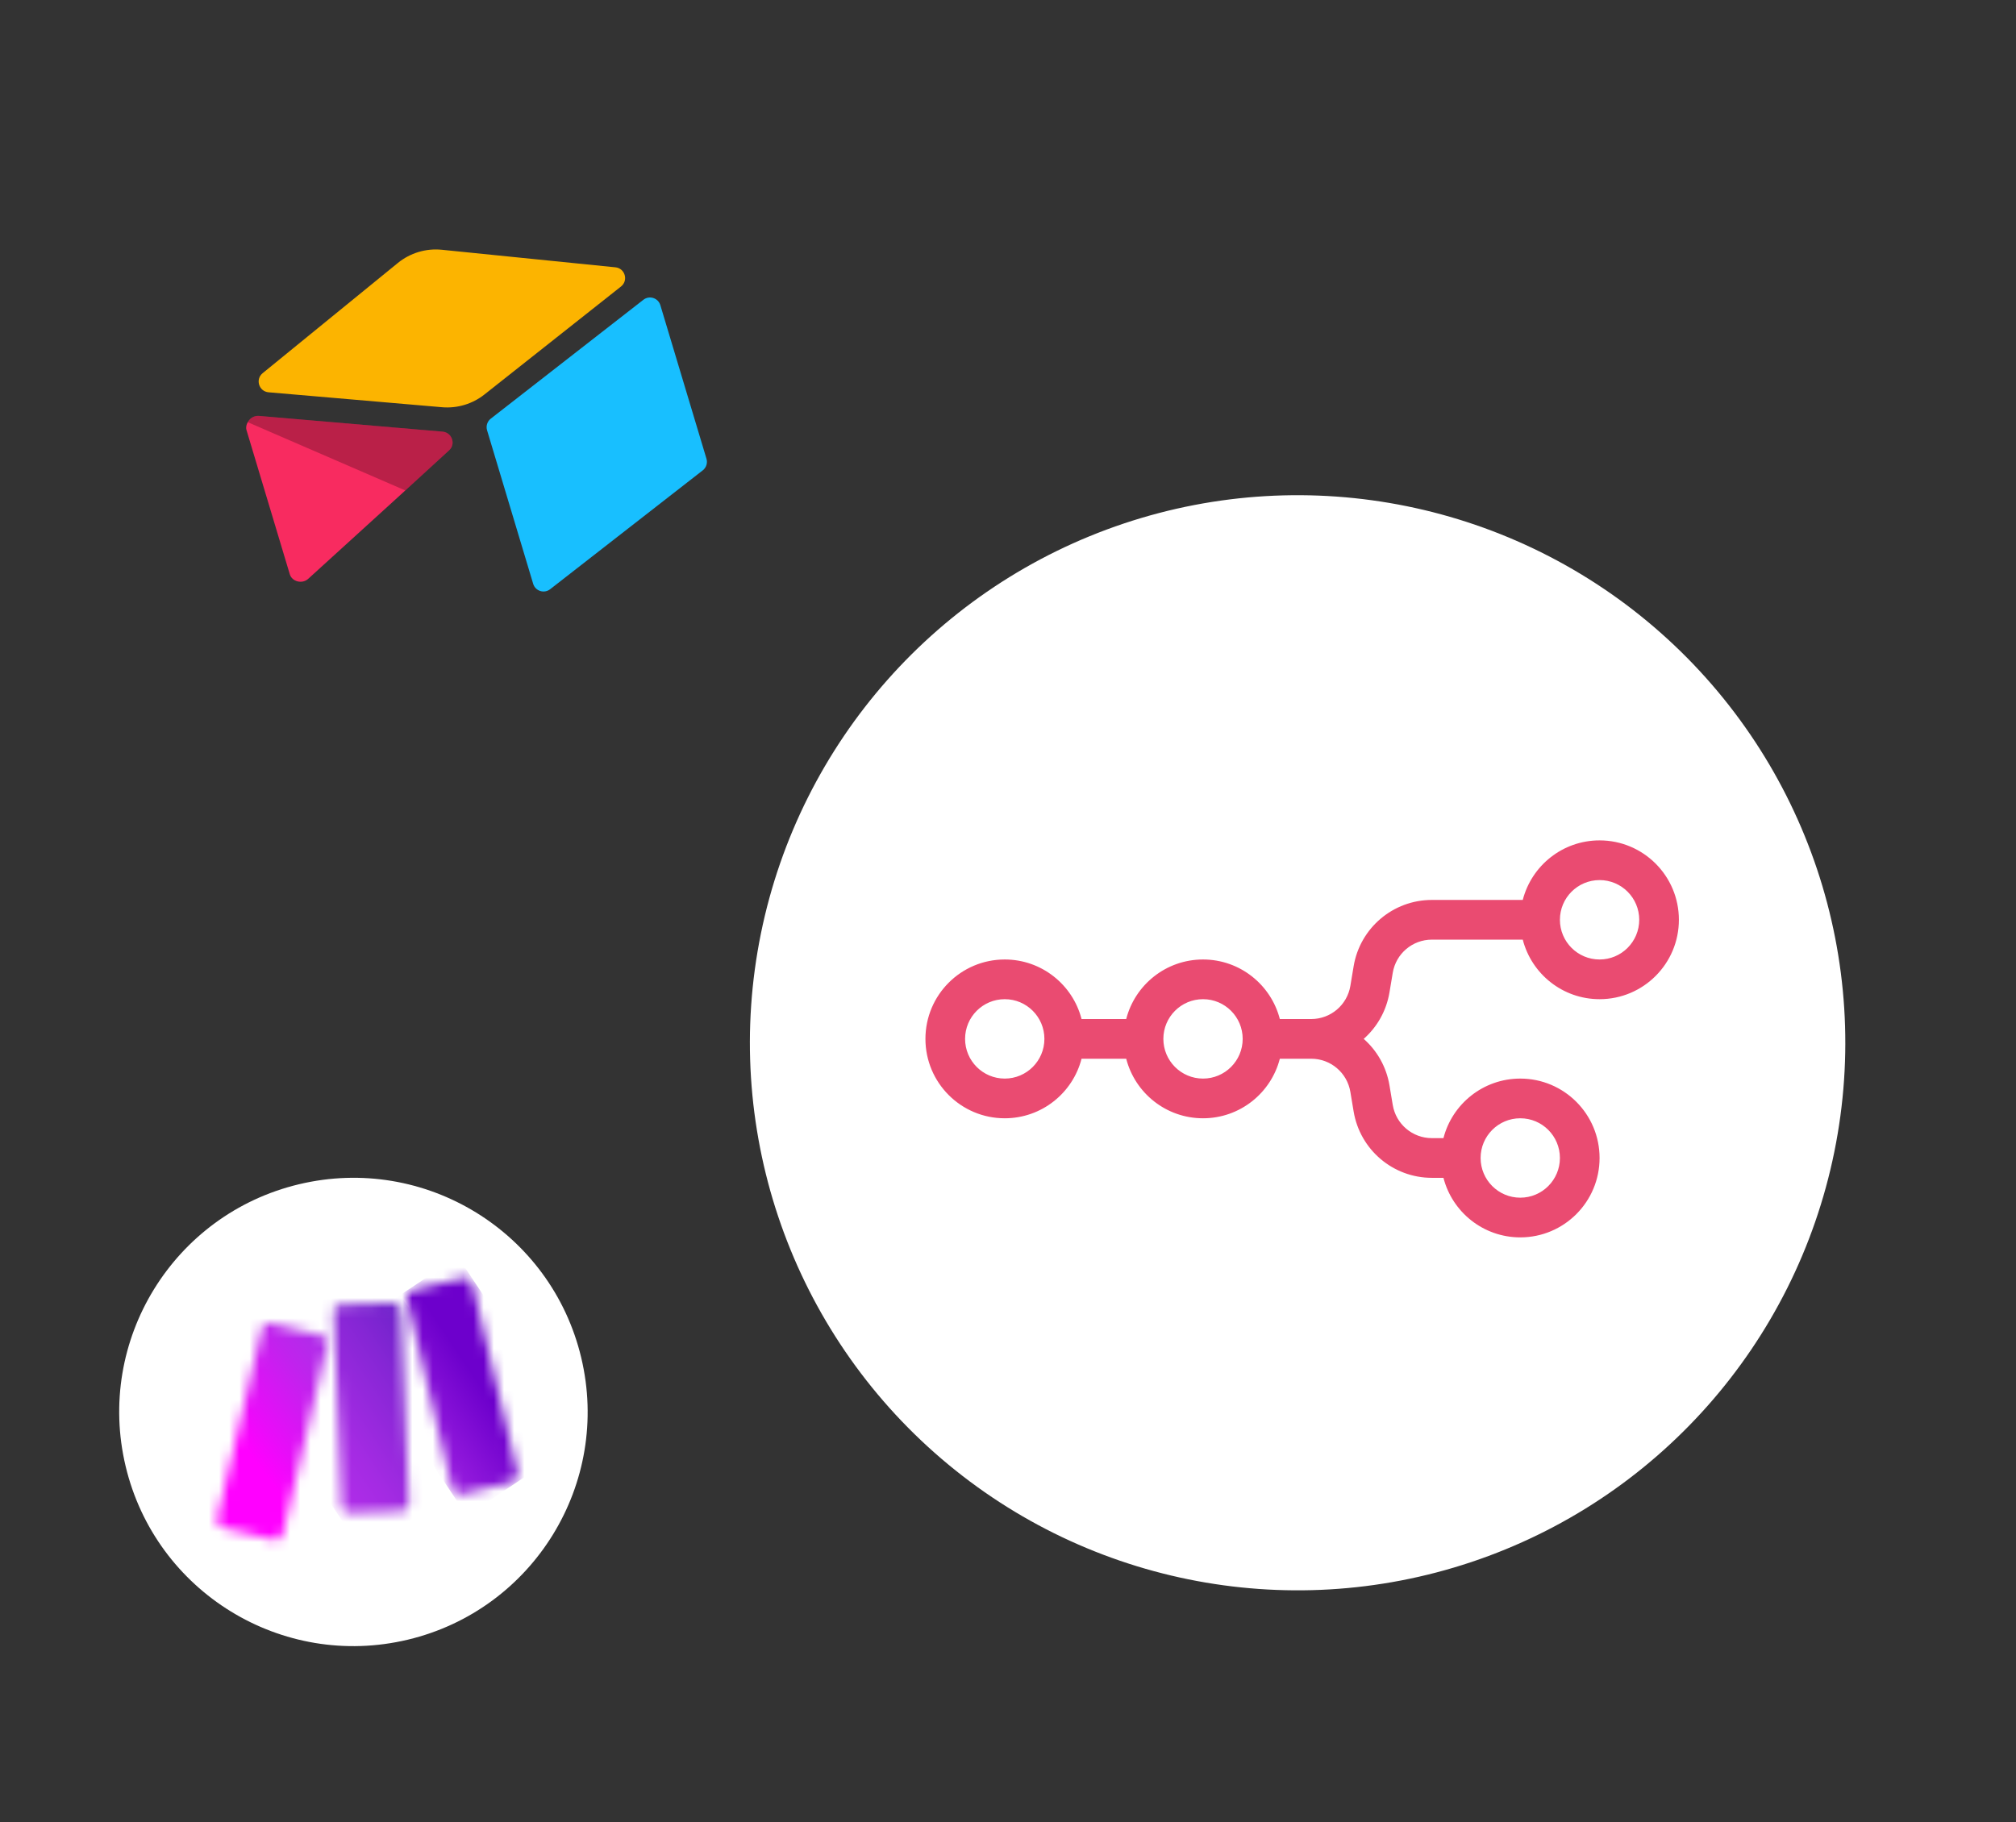
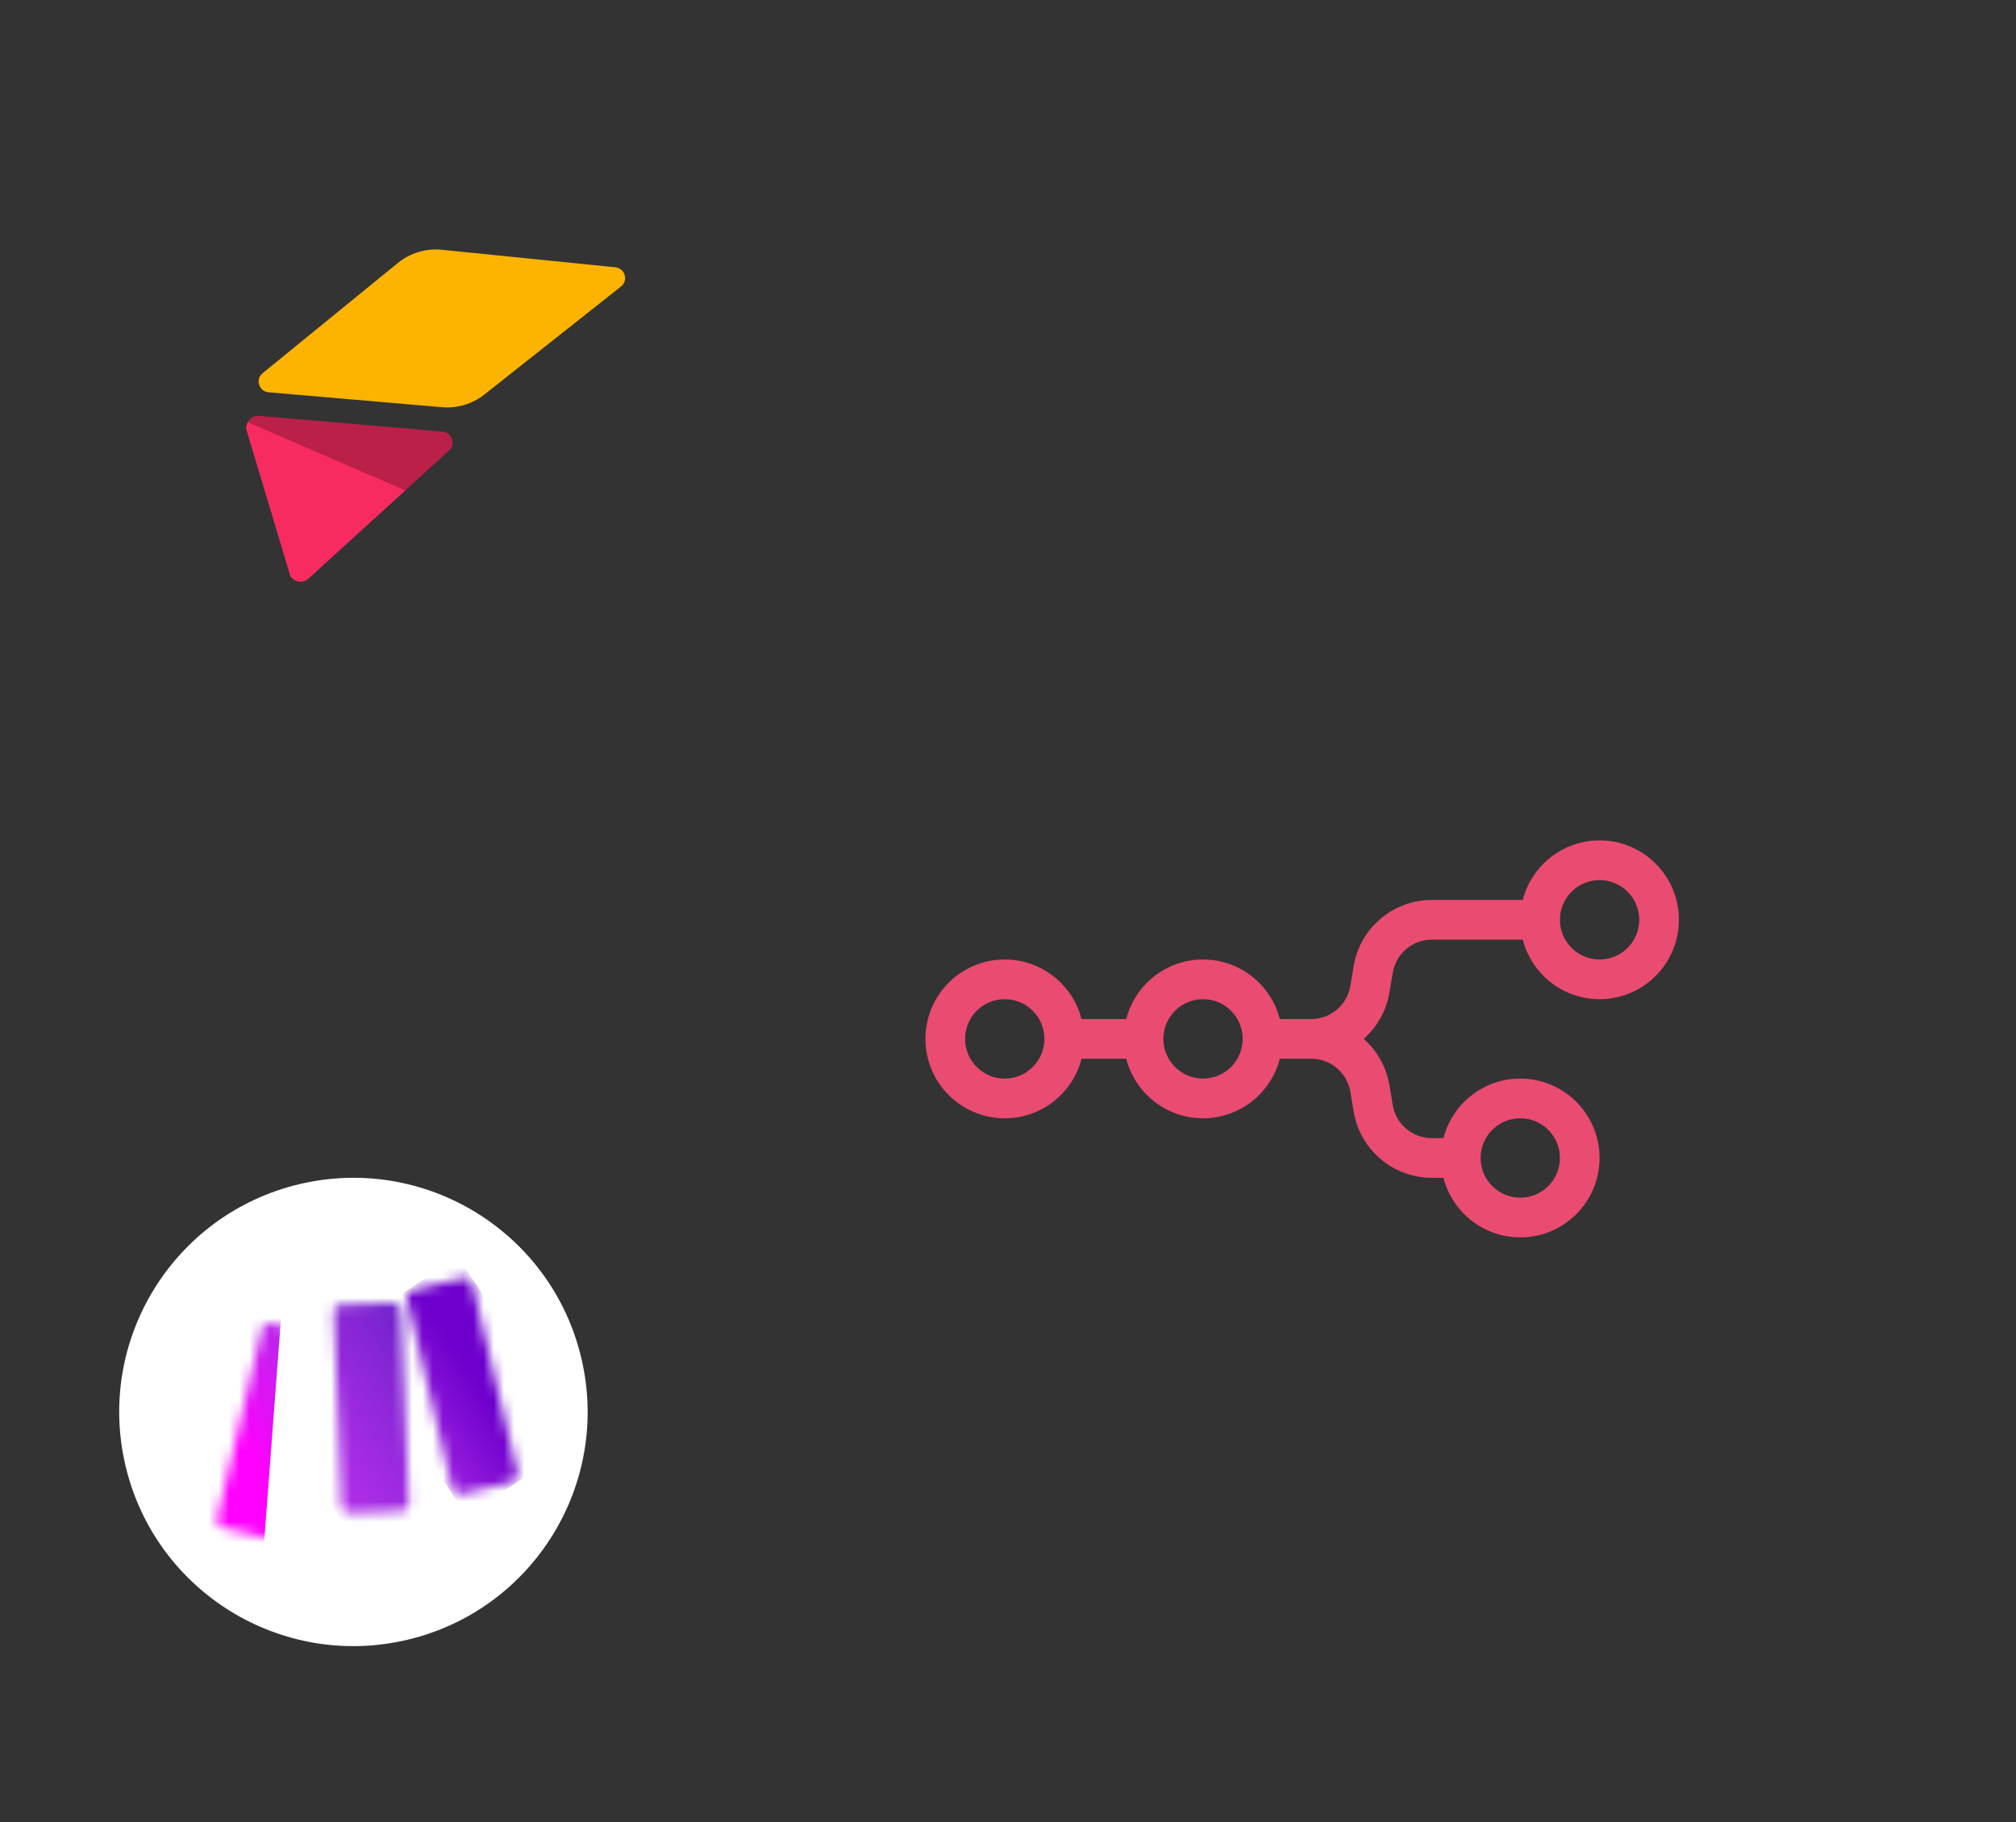
<svg xmlns="http://www.w3.org/2000/svg" width="198" height="179" viewBox="0 0 198 179" fill="none">
  <rect x="0" y="0" width="198" height="179" fill="#333333" stroke="none" />
-   <circle cx="127.443" cy="102.441" r="53.792" transform="rotate(11.505 127.443 102.441)" fill="white" />
  <path fill-rule="evenodd" clip-rule="evenodd" d="M157.101 98.159C153.472 98.159 150.422 95.673 149.557 92.309L140.629 92.309C138.725 92.309 137.1 93.687 136.788 95.567L136.467 97.491C136.163 99.317 135.241 100.906 133.936 102.059C135.241 103.211 136.163 104.8 136.467 106.626L136.788 108.55C137.1 110.43 138.725 111.809 140.629 111.809L141.768 111.809C142.632 108.445 145.682 105.959 149.312 105.959C153.614 105.959 157.101 109.451 157.101 113.759C157.101 118.066 153.614 121.559 149.312 121.559C145.682 121.559 142.632 119.073 141.768 115.709L140.629 115.709C136.821 115.709 133.572 112.952 132.946 109.191L132.625 107.267C132.312 105.387 130.688 104.009 128.784 104.009L125.698 104.009C124.833 107.373 121.783 109.859 118.154 109.859C114.524 109.859 111.474 107.373 110.61 104.009L106.224 104.009C105.36 107.373 102.31 109.859 98.68 109.859C94.378 109.859 90.891 106.366 90.891 102.059C90.891 97.751 94.378 94.259 98.68 94.259C102.31 94.259 105.36 96.745 106.224 100.109L110.61 100.109C111.474 96.745 114.524 94.259 118.154 94.259C121.783 94.259 124.833 96.745 125.698 100.109L128.784 100.109C130.688 100.109 132.312 98.73 132.625 96.85L132.946 94.926C133.572 91.165 136.821 88.409 140.629 88.409L149.557 88.409C150.422 85.044 153.472 82.559 157.101 82.559C161.403 82.559 164.891 86.051 164.891 90.359C164.891 94.666 161.403 98.159 157.101 98.159ZM157.101 94.259C159.252 94.259 160.996 92.512 160.996 90.359C160.996 88.205 159.252 86.459 157.101 86.459C154.95 86.459 153.206 88.205 153.206 90.359C153.206 92.512 154.95 94.259 157.101 94.259ZM98.68 105.959C100.831 105.959 102.575 104.212 102.575 102.059C102.575 99.905 100.831 98.159 98.68 98.159C96.529 98.159 94.785 99.905 94.785 102.059C94.785 104.212 96.529 105.959 98.68 105.959ZM122.049 102.059C122.049 104.212 120.305 105.959 118.154 105.959C116.003 105.959 114.259 104.212 114.259 102.059C114.259 99.905 116.003 98.159 118.154 98.159C120.305 98.159 122.049 99.905 122.049 102.059ZM153.206 113.759C153.206 115.912 151.463 117.659 149.312 117.659C147.161 117.659 145.417 115.912 145.417 113.759C145.417 111.605 147.161 109.859 149.312 109.859C151.463 109.859 153.206 111.605 153.206 113.759Z" fill="#EA4B71" />
  <circle cx="34.712" cy="138.71" r="23" transform="rotate(-13.427 34.712 138.71)" fill="white" />
  <mask id="mask0_6559_9363" style="mask-type:luminance" maskUnits="userSpaceOnUse" x="39" y="125" width="12" height="22">
    <path d="M40.471 126.744L45.525 125.537C45.91 125.445 46.298 125.684 46.389 126.069L50.847 144.744C50.94 145.129 50.701 145.517 50.316 145.609L45.263 146.815C44.878 146.907 44.49 146.668 44.398 146.283L39.94 127.609C39.848 127.224 40.087 126.835 40.471 126.744Z" fill="white" />
  </mask>
  <g mask="url(#mask0_6559_9363)">
    <path d="M44.956 123.456L33.844 130.863L45.842 148.891L56.955 141.484L44.956 123.456Z" fill="url(#paint0_linear_6559_9363)" />
  </g>
  <mask id="mask1_6559_9363" style="mask-type:luminance" maskUnits="userSpaceOnUse" x="21" y="129" width="12" height="23">
    <path d="M25.715 130.528L21.322 149.213C21.231 149.599 21.47 149.986 21.856 150.077L26.913 151.27C27.298 151.361 27.684 151.122 27.775 150.736L32.168 132.051C32.259 131.664 32.02 131.278 31.634 131.187L26.577 129.994C26.464 129.967 26.352 129.969 26.246 129.994C25.991 130.055 25.778 130.254 25.715 130.528Z" fill="white" />
  </mask>
  <g mask="url(#mask1_6559_9363)">
-     <path d="M28.016 123.99L10.398 137.184L25.497 157.377L43.114 144.184L28.016 123.99Z" fill="url(#paint1_linear_6559_9363)" />
+     <path d="M28.016 123.99L10.398 137.184L25.497 157.377L28.016 123.99Z" fill="url(#paint1_linear_6559_9363)" />
  </g>
  <mask id="mask2_6559_9363" style="mask-type:luminance" maskUnits="userSpaceOnUse" x="32" y="127" width="9" height="22">
    <path d="M32.771 128.907L33.529 147.95C33.544 148.346 33.876 148.653 34.272 148.639L39.464 148.457C39.861 148.443 40.172 148.108 40.156 147.711L39.398 128.668C39.383 128.273 39.051 127.965 38.655 127.979L33.463 128.161C33.415 128.163 33.367 128.17 33.321 128.181C32.995 128.259 32.757 128.559 32.771 128.907Z" fill="white" />
  </mask>
  <g mask="url(#mask2_6559_9363)">
    <path d="M37.059 123.835L22.883 133.273L35.891 152.84L50.067 143.401L37.059 123.835Z" fill="url(#paint2_linear_6559_9363)" />
  </g>
  <path d="M39.075 25.834L25.796 36.659C25.058 37.261 25.426 38.457 26.375 38.538L43.413 40.005C44.91 40.134 46.4 39.687 47.578 38.755L60.991 28.146C61.738 27.556 61.388 26.355 60.44 26.26L43.395 24.537C41.84 24.38 40.286 24.846 39.074 25.834" fill="#FCB400" />
-   <path d="M47.837 42.27L52.365 57.353C52.58 58.07 53.451 58.344 54.038 57.88L69.027 46.202C69.194 46.07 69.317 45.891 69.381 45.688C69.445 45.486 69.446 45.268 69.385 45.065L64.857 29.982C64.642 29.265 63.771 28.99 63.183 29.455L48.195 41.133C48.028 41.265 47.905 41.444 47.841 41.647C47.777 41.849 47.776 42.066 47.837 42.27Z" fill="#18BFFF" />
  <path d="M44.111 44.239L39.806 48.181L39.369 48.582L30.269 56.865C29.693 57.392 28.686 57.159 28.461 56.411L24.211 42.255C24.13 41.984 24.199 41.708 24.332 41.477C24.386 41.377 24.453 41.286 24.532 41.206C24.74 40.977 25.09 40.828 25.434 40.858L43.469 42.405C44.385 42.484 44.794 43.613 44.111 44.239Z" fill="#F82B60" />
  <path d="M44.114 44.238L39.809 48.181L24.335 41.476C24.389 41.377 24.456 41.286 24.535 41.206C24.743 40.977 25.093 40.828 25.437 40.857L43.472 42.405C44.389 42.484 44.797 43.613 44.114 44.238Z" fill="black" fill-opacity="0.25" />
  <defs>
    <linearGradient id="paint0_linear_6559_9363" x1="36.553" y1="141.702" x2="48.995" y2="133.422" gradientUnits="userSpaceOnUse">
      <stop stop-color="#B02DE9" />
      <stop offset="0.02" stop-color="#B02DE9" />
      <stop offset="0.8" stop-color="#6D00CC" />
      <stop offset="1" stop-color="#6D00CC" />
    </linearGradient>
    <linearGradient id="paint1_linear_6559_9363" x1="24.175" y1="142.386" x2="37.328" y2="132.552" gradientUnits="userSpaceOnUse">
      <stop stop-color="#FF00FF" />
      <stop offset="0.17" stop-color="#E90CF9" />
      <stop offset="0.54" stop-color="#C023ED" />
      <stop offset="0.73" stop-color="#B02DE9" />
      <stop offset="1" stop-color="#B02DE9" />
    </linearGradient>
    <linearGradient id="paint2_linear_6559_9363" x1="22.083" y1="148.096" x2="49.503" y2="129.867" gradientUnits="userSpaceOnUse">
      <stop stop-color="#FF00FF" />
      <stop offset="0.02" stop-color="#FF00FF" />
      <stop offset="0.09" stop-color="#E90CF9" />
      <stop offset="0.23" stop-color="#C023ED" />
      <stop offset="0.3" stop-color="#B02DE9" />
      <stop offset="0.42" stop-color="#A42BE3" />
      <stop offset="0.63" stop-color="#8626D5" />
      <stop offset="0.85" stop-color="#6021C3" />
      <stop offset="1" stop-color="#6021C3" />
    </linearGradient>
  </defs>
</svg>